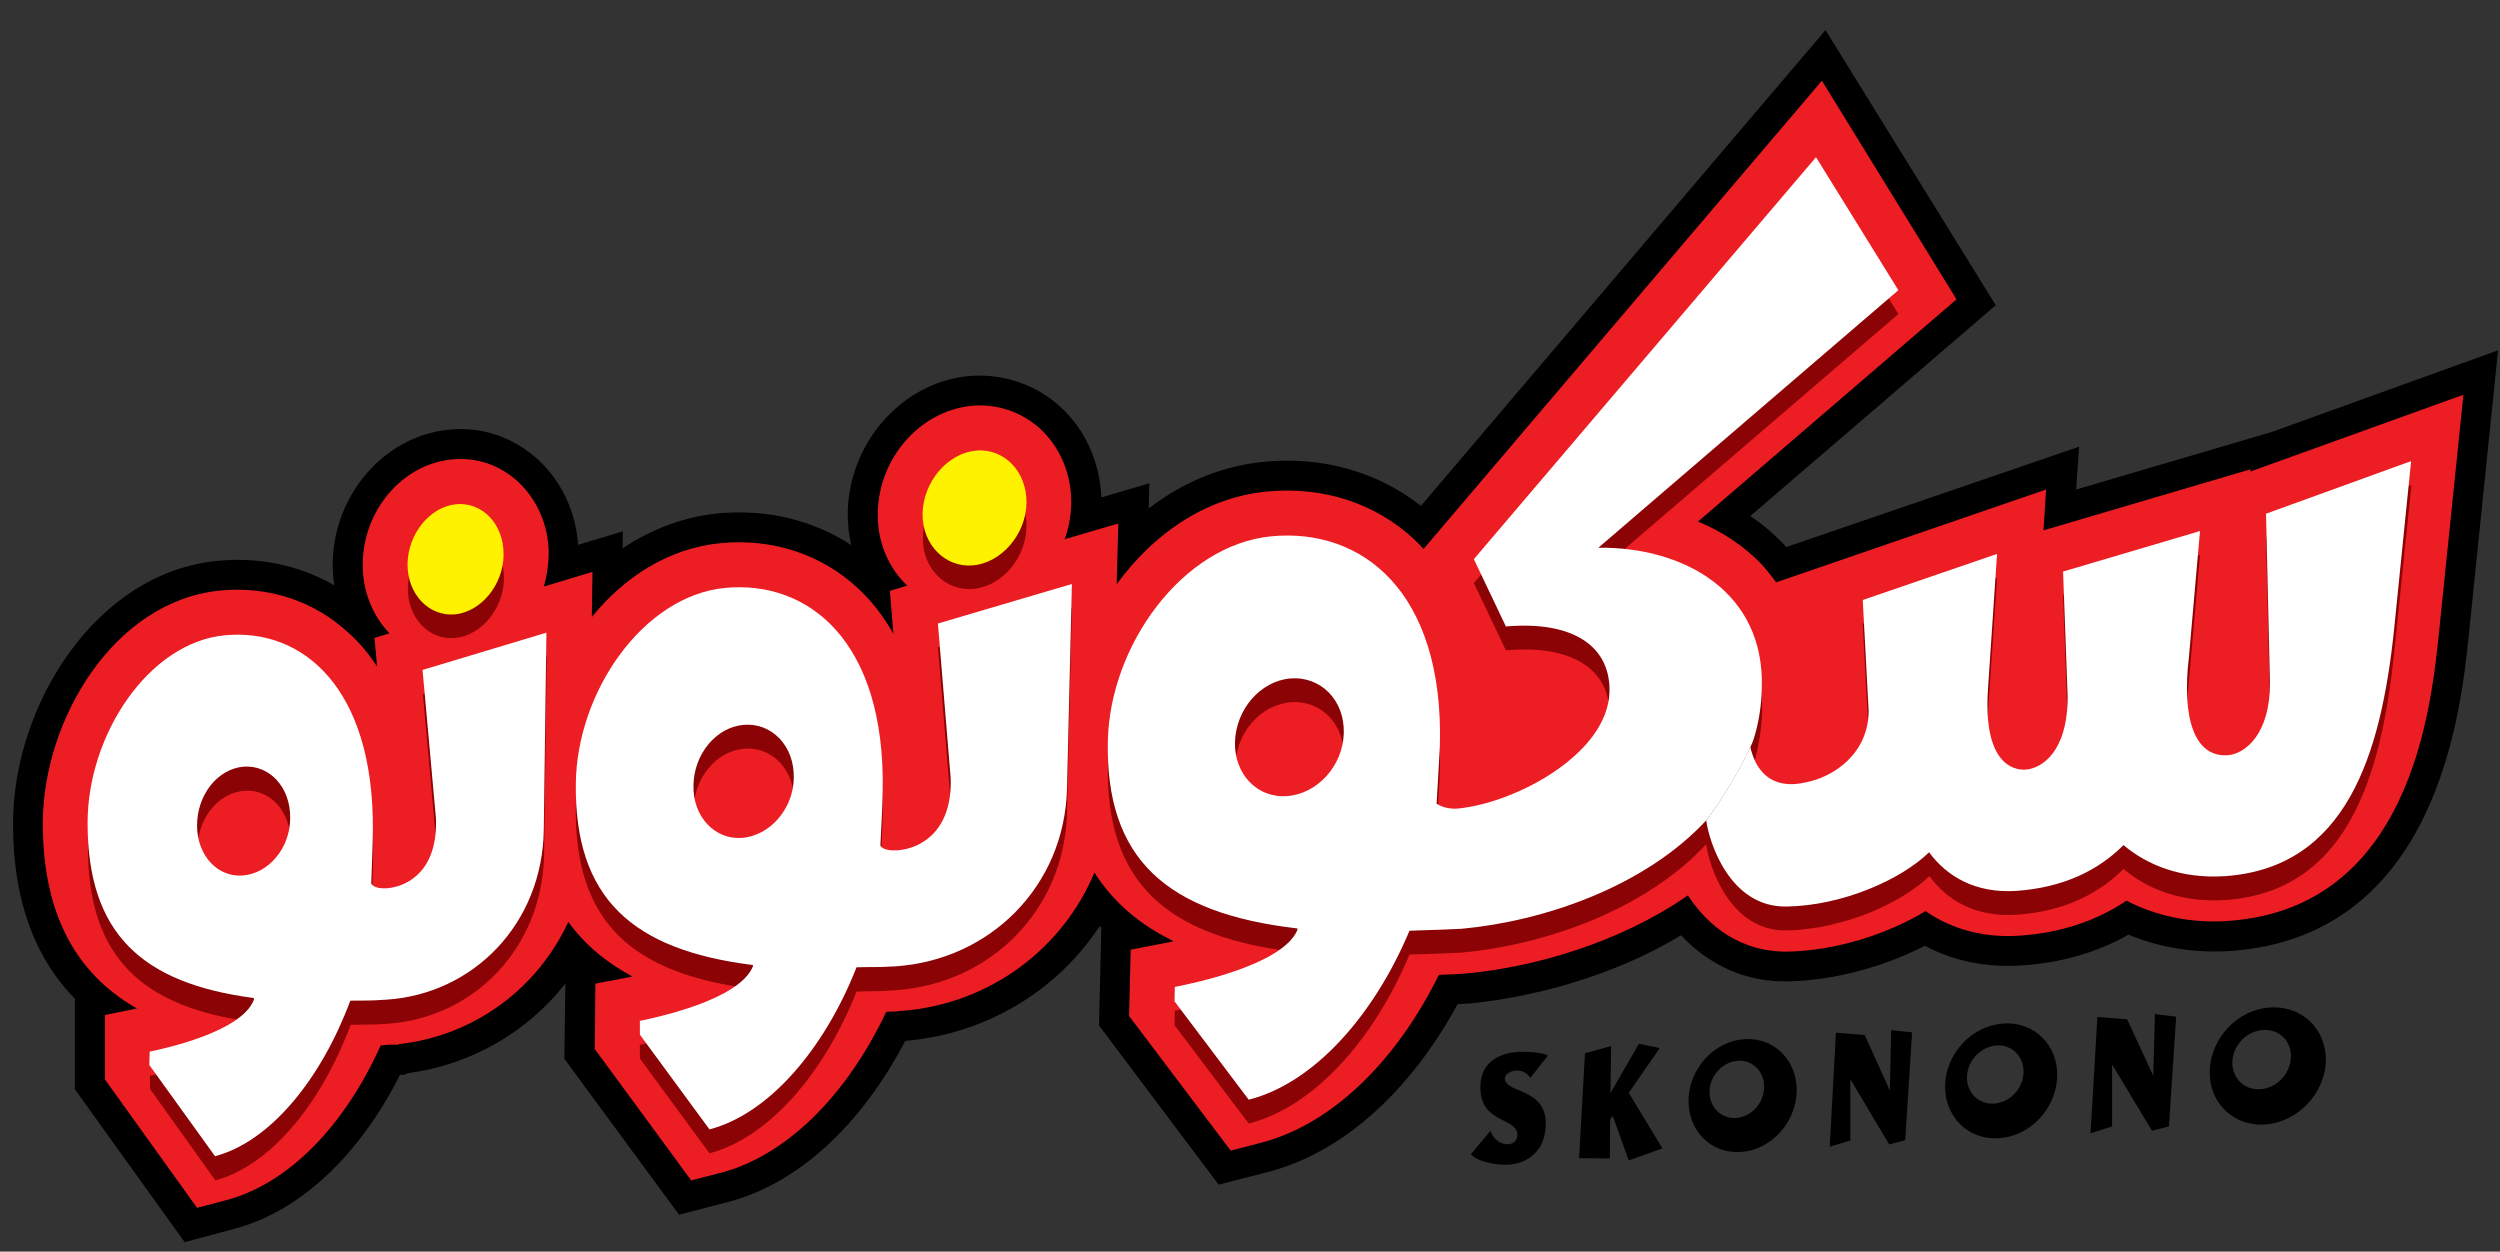
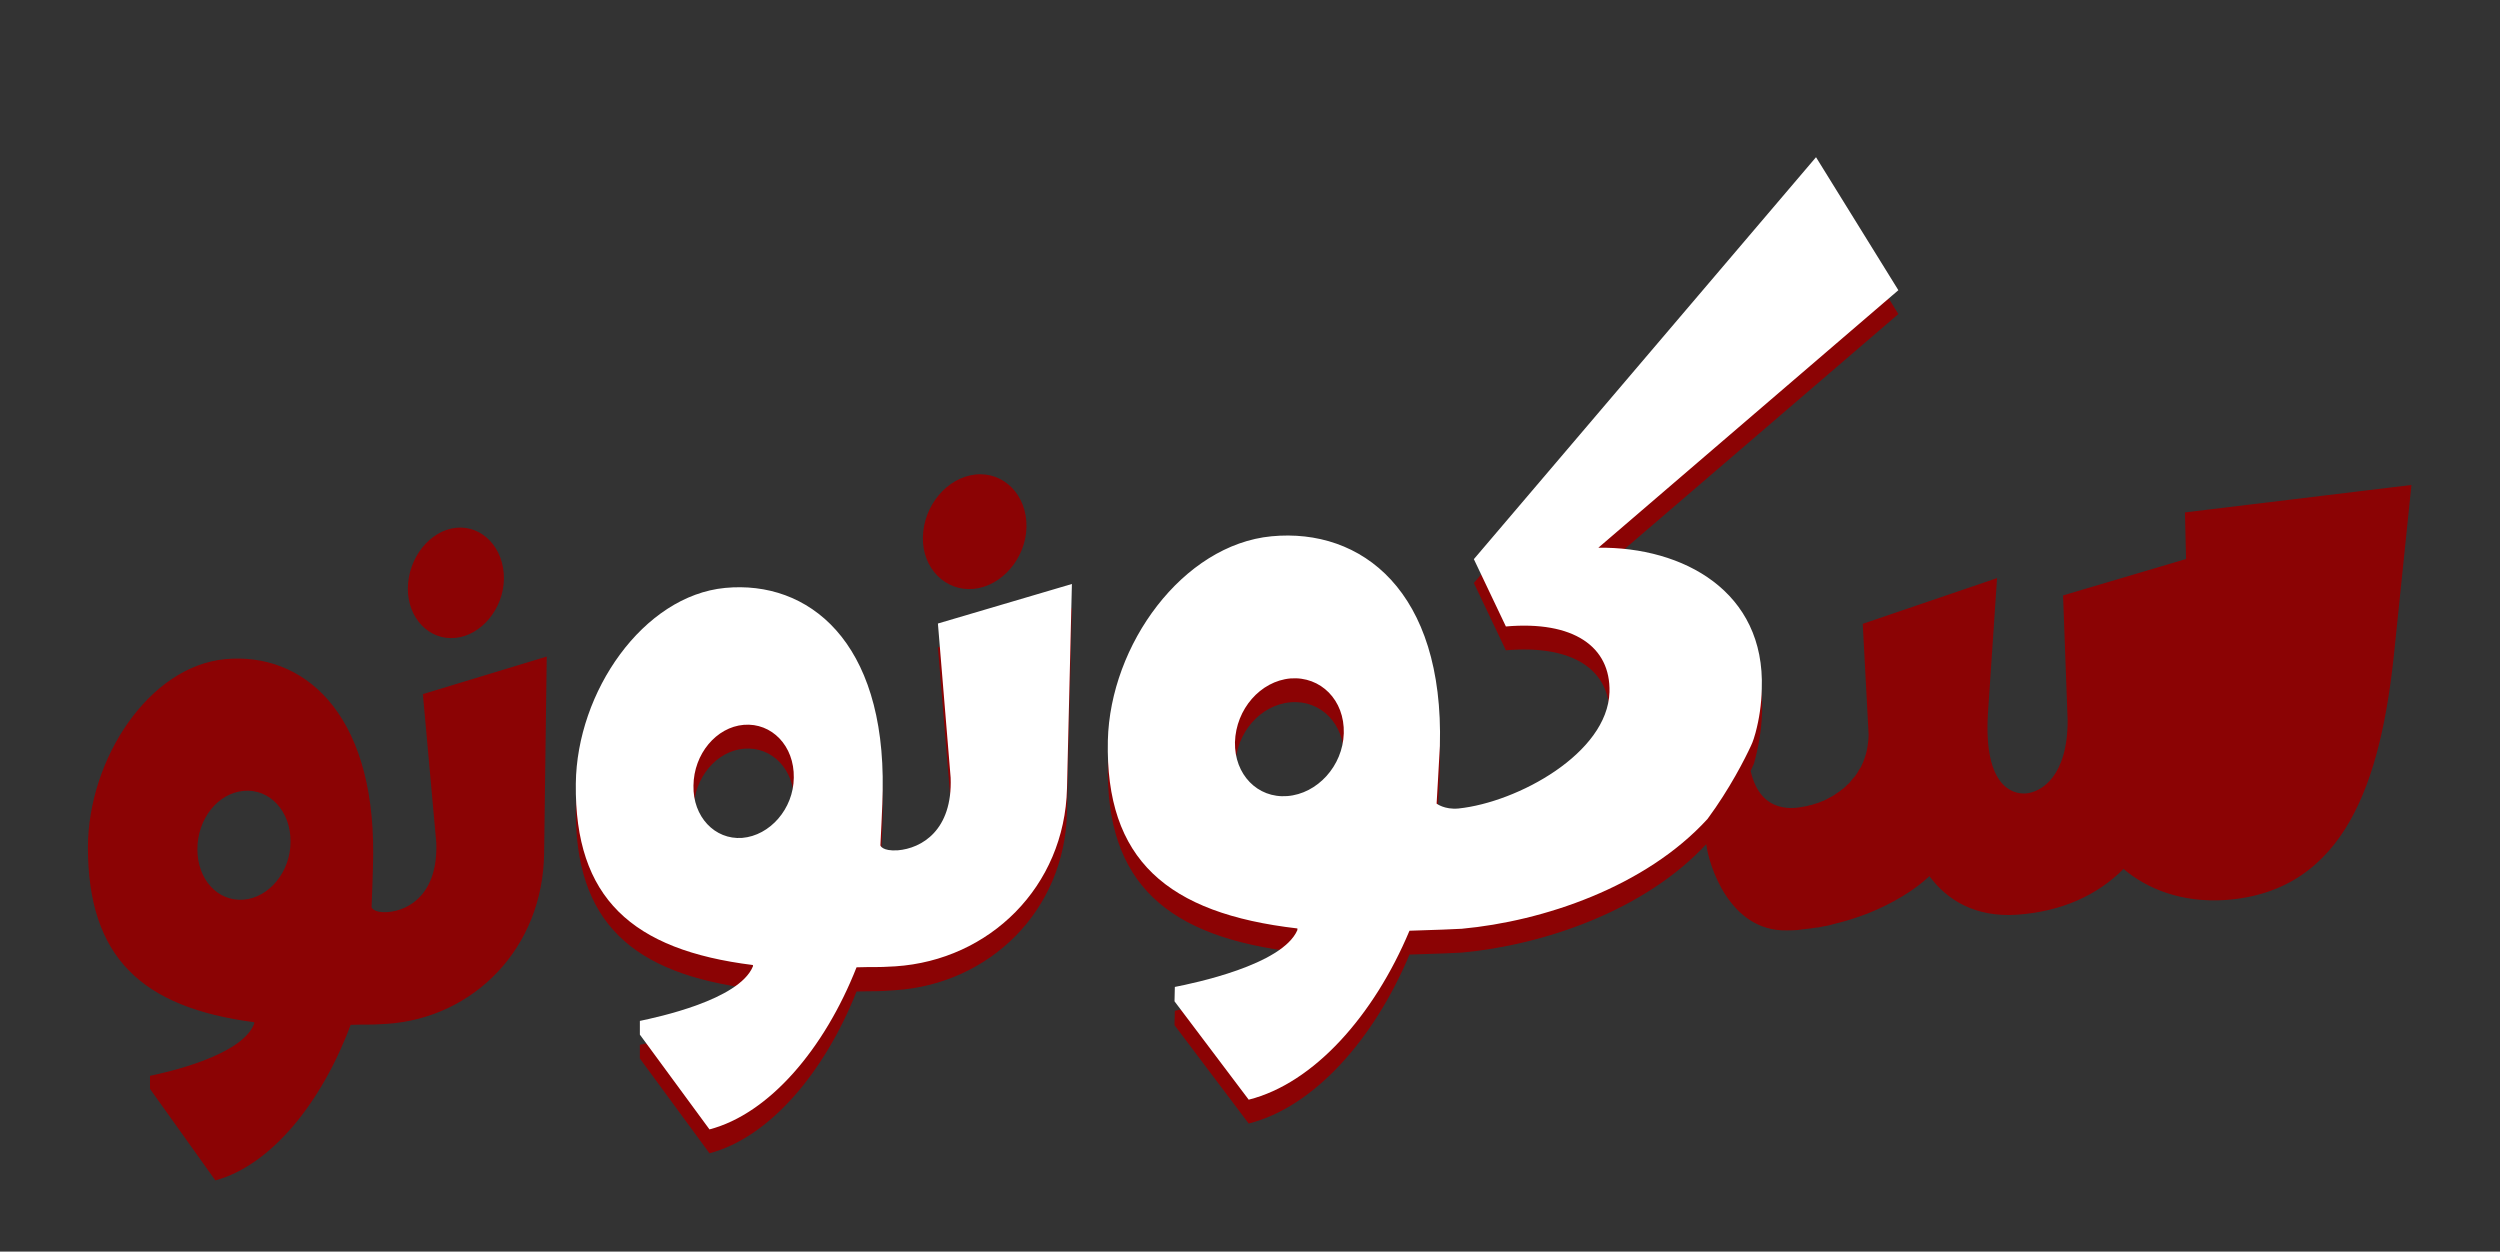
<svg xmlns="http://www.w3.org/2000/svg" version="1.2" viewBox="0 0 765 383" width="765" height="383">
  <rect x="0" y="0" width="765" height="383" fill="#333333" stroke="none" />
  <title>لوغو سكونونو</title>
  <defs>
    <clipPath clipPathUnits="userSpaceOnUse" id="cp1">
      <path d="m0 0h765v383h-765z" />
    </clipPath>
  </defs>
  <style>
		.s0 { fill: #000000 } 
		.s1 { fill: #ed1d24 } 
		.s2 { fill: #8b0304 } 
		.s3 { fill: #fff200 } 
		.s4 { fill: #ffffff } 
	</style>
  <g id="Page 1" clip-path="url(#cp1)">
-     <path id="Path 1" class="s0" d="m676.2 327.4c0.4-9.9 8.6-18.5 18.4-19.1 9.9-0.7 17.5 6.8 17.1 16.7-0.5 10-8.9 18.5-18.7 19.1-9.7 0.6-17.3-6.9-16.8-16.7zm15.4 5.9c5-0.3 9.2-4.6 9.4-9.7 0.3-5-3.6-8.8-8.6-8.4-4.9 0.3-9.1 4.6-9.3 9.6-0.2 5 3.6 8.8 8.5 8.5zm-49.8-22.1l9.1 0.7 8 17.3 0.5-18.9 6.5 0.8-2.2 33.6-5.2 1.3-12.2-20.3v19l-6.6 2.1zm-46.6 20.7c0.4-9.7 8.3-18.1 17.8-18.7 9.5-0.7 16.9 6.7 16.5 16.4-0.4 9.8-8.4 18.2-17.9 18.7-9.4 0.6-16.7-6.7-16.4-16.4zm15 5.8c4.8-0.3 8.8-4.5 9-9.4 0.2-5-3.5-8.7-8.3-8.4-4.8 0.4-8.8 4.6-9 9.5-0.2 4.9 3.5 8.6 8.3 8.3zm-48.4-21.7l8.8 0.7 7.7 17 0.4-18.5 6.4 0.7-2.1 33-4.9 1.3-11.9-20v18.8l-6.3 1.9zm-45.1 20.3c0.3-9.4 7.9-17.7 17-18.3 9.2-0.7 16.4 6.6 16.1 16.2-0.4 9.6-8.1 17.8-17.2 18.3-9.1 0.6-16.2-6.6-15.9-16.2zm14.5 5.8c4.6-0.3 8.5-4.4 8.6-9.3 0.2-4.8-3.4-8.5-8-8.2-4.7 0.3-8.5 4.5-8.7 9.3-0.1 4.8 3.5 8.5 8.1 8.2zm-37.7-0.6l-0.8 1-0.1 12-9.4-0.1 1.8-32.1 8-2.2-0.2 14.4 8.7-15.1 6.4 1.3-9.5 13.7 10.3 17-10.3 3.7zm-43.4 11.7l6-7.2c1.4 4.9 8.1 5.6 8.2 1.3 0.1-5.5-11.6-3.3-11.3-15 0.2-7.1 5.4-9.9 11.2-10.4 4.1-0.2 8 0.3 9.5 1.1-0.6 0.6-5.3 6.8-5.4 6.8-2.7-3.9-7.7-1.9-7.8 0.1-0.2 4.8 12.9 2.7 12.5 14.4-0.2 7.6-5.1 11.7-11.6 12.1-4.1 0.2-9.5-1.1-11.3-3.2z" />
-     <path id="Path 3" class="s0" d="m695.1 132.2l-59.8 17.6 0.9-13.1-89.6 30.7q-0.8-0.8-1.6-1.7-4.2-4.3-9.4-7.8l75.1-64.5-52.1-84.2-123.8 145.6c-13.2-10.4-30-15.2-47.9-13.5-12.7 1.2-24.8 6.1-35.4 14.3l0.2-7.7-14.7 4.3c-0.4-10.7-4.9-20.7-12.4-27.6-7.7-7.1-18.1-10.5-28.5-9.5-20.2 2.1-36.3 20.4-36.7 41.7 0 3.4 0.3 6.8 1.1 10-11.8-7.7-25.9-11.1-40.8-9.7-10.2 1-20.2 4.7-29.2 10.7l0.1-5.2-13.7 4.1c-0.7-10.1-5.1-19.5-12.3-26.1-7.6-6.9-17.3-10.2-27.4-9.1-19.7 2-35.2 20-35.4 41q0 3.4 0.5 6.6c-10.6-6.1-22.9-8.7-35.6-7.5-37.5 3.5-62.7 44.4-62.7 80.3-0.1 22.8 6.3 40.8 18.9 53.7v27.7l33.6 46.8 15.3-4.1c19.9-5.3 38.1-22.3 50.6-47.1h1.3l1.1-0.5c19.4-2.6 36.4-12.5 48.2-27.4l-0.3 23 35.1 47.7 15-3.9c21.2-5.5 40.7-23.4 54.2-49.3l1.1-0.1h0.1c24.1-2.4 45.4-15.4 58.3-35q0.2 0.2 0.5 0.4l-0.7 30 36.6 48.7 14.8-3.8c22.6-5.7 43.6-24.3 58.3-51.4 2.5-0.2 3.1-0.2 3.4-0.2 11.3-1.1 38.9-5.2 65-20.9 8.8 9.4 20.2 14.4 32.8 14.1 13.8-0.3 29-4.3 41.8-10.9 8.8 4.7 19 6.8 29.9 6 12-0.8 22.9-4 32.4-9.4 9.6 4 20.3 5.7 31.3 5 63.3-4.5 70.4-73.5 72.8-96.2l9-87.6z" />
-     <path id="Path 4" class="s1" d="m688.6 144.3l0.1-0.7-63.4 18.7 0.8-12.5-82.6 28.4q-2.3-3.2-5-6.1c-5.2-5.2-11.6-9.5-18.9-12.5l79.1-68-41.2-66.9-121.9 143.3q-1.4-1.6-2.8-2.9c-11.9-11.1-27.8-16.3-45-14.7-19 1.8-35 13.1-46.1 28.4l0.5-18.6-16.4 4.8c1.2-3.4 1.9-7 2-10.7 0.2-8.9-3.3-17.3-9.4-23-5.8-5.3-13.5-7.9-21.3-7.1-15.7 1.7-28.2 16-28.5 32.7-0.2 8.6 3.1 16.7 9 22.3l-5.3 1.6 1.1 13.2c-3.4-6.1-7.3-10.7-11-14.1-11.1-10.3-26-15.2-41.8-13.7-15.9 1.5-29.5 10.3-39.5 22.6l0.2-13.8-14.9 4.5c0.9-3 1.4-6.2 1.5-9.6 0.1-8.8-3.4-17-9.5-22.6-5.6-5.1-12.8-7.5-20.3-6.7-15.1 1.6-27 15.6-27.1 32-0.1 8.1 2.9 15.7 8.2 21.2l-4.6 1.4 0.8 8.8c-2.8-4.4-5.9-7.8-8.8-10.4-10.5-9.7-24.4-14.3-39.1-12.9-32.5 3.1-54.3 39.3-54.4 71.2 0 26.9 9.5 45.7 28.8 56.7l-9.8 2v19.7l28.2 39.3 9.1-2.4c18.7-5 35.9-22.4 47.1-47.3q1-0.1 2.3-0.2h2.8l0.5-0.2c23.2-2.6 42.4-17.1 51.8-37.4q7.4 10.2 19.6 16.7l-0.4 0.1-10.9 2.1-0.2 20 29.5 40.2 9-2.3c19.9-5.2 38.4-23.3 50.7-49.3 0.9 0 2-0.1 3.3-0.1q0.2-0.1 0.4-0.1l1.5-0.1h0.1c26.7-2.3 48.7-19.1 58.4-42.3q8.4 13.3 24.2 21-1.1 0.3-2.2 0.5l-10.9 2.1-0.5 20.3 31.1 41.2 8.8-2.3c21.4-5.3 41.5-24.3 54.9-51.5 3.6-0.1 7.2-0.3 8.3-0.4 20.4-1.9 46.7-9.2 67.9-23.9 6.3 9.6 16.3 17.4 30.6 17.2 14.3-0.3 30.1-5.1 42.1-12.4 8.1 5.6 18 8.3 29 7.5 12.5-0.9 23.3-4.5 32.5-10.7 9.2 4.8 20 7 31.2 6.2 55.7-3.9 62-65 64.4-87.9l7.5-73.1z" />
-     <path id="Path 5" class="s2" d="m287 198.1l41-12-1.5 62.5c-0.7 30.2-23.8 52.5-52.5 54.4q0 0 0 0c-6.7 0.5-5.7 0.2-11.9 0.4-9.8 24.8-26.7 44.7-45 49.5l-21.3-29v-4.2c5.2-1 30.4-6.4 34.6-16.6v-0.5c-37-4.6-54.6-20.4-54.2-55.5 0.3-28.1 20.6-57.5 45.7-59.8 25.4-2.4 49 16.2 48.2 61.8 0 3.9-0.7 16.9-0.7 16.9 0 0 0.5 1.9 5.3 1.5q0 0 0 0c7.3-0.5 16.8-6.1 16.2-22.2zm-44 47.2c0.1-9.9-6.8-16.9-15.3-16.2-8.5 0.7-15.3 8.9-15.5 18.6-0.1 9.5 6.5 16.6 15 16 8.5-0.7 15.6-8.9 15.8-18.4zm-113.6-32.9l37.9-11.5-0.8 60.1c-0.3 29.1-21.5 50.5-48.1 52.3q-0.1 0-0.1 0c-6.2 0.4-5.2 0.1-11 0.3-8.9 23.9-24.4 43-41.4 47.6l-20-28v-4c4.8-1 28.2-6.1 31.9-16v-0.4c-34.4-4.5-50.9-19.8-50.9-53.6 0.1-27 18.7-55.3 42-57.5 23.5-2.2 45.6 15.8 45.3 59.7 0 3.7-0.5 16.2-0.5 16.2 0 0 0.5 1.8 4.9 1.5q0 0 0 0c6.8-0.5 15.5-5.8 14.9-21.3zm-40.5 45.2c0.1-9.4-6.4-16.3-14.3-15.6-7.9 0.7-14.2 8.5-14.2 17.9 0 9.2 6.2 16 14.1 15.4 7.8-0.6 14.4-8.5 14.4-17.7zm649-109.2l-5.3 51.4c-4 38.6-14.7 73-51.6 75.6-13.4 0.9-24-3.4-31.2-9.5-8.1 8.1-18.9 13-32.5 14-13 0.9-21.6-4.6-26.9-11.8-4.4 4.2-11.1 8.3-18.8 11.4q0 0 0 0c-2.9 1.1-5.9 2.1-9 2.9q0 0-0.1 0-1.5 0.4-3 0.8-0.2 0-0.5 0.1-1.3 0.2-2.6 0.5-0.5 0-1 0.1-1.1 0.2-2.2 0.3-0.8 0.1-1.7 0.2-0.7 0.1-1.5 0.2-1.6 0.1-3.2 0.1c-17.6 0.4-23.9-20-24.7-26.4q0.2-0.2 0.4-0.4c-19 20.8-50.3 31.3-75.2 33.6-1 0.1-9.3 0.4-16 0.6-10.9 26-29.3 46.7-49.2 51.7l-22.7-30.1 0.1-4.4c5.6-1.1 32.9-6.7 37.5-17.4v-0.5c-39.9-4.6-58.7-21.1-58-57.5 0.7-29.3 22.9-59.9 50.1-62.5 27.5-2.6 52.8 16.7 51.5 64.2-0.1 4.1-1 17.6-1 17.6 0 0 2.4 1.9 6.7 1.5 18.1-1.9 45.6-16.9 46.2-35.6 0.4-14-11-21.9-31.7-20.1l-9.8-20.6 104.7-123 25.2 40.7-91.8 78.8c26-0.3 51.1 13.4 50.1 43.2-0.2 5.7-1.2 10.9-2.5 15.6q0 0 0 0 0 0 0 0c0 0-0.4 0.8-1 2.2 3.1 13.7 13.9 11.4 16.4 10.9q0.9-0.1 1.7-0.4 0.3 0 0.6-0.1 0.6-0.2 1.2-0.4 0.3-0.1 0.7-0.2 0.5-0.2 1-0.4 0.4-0.2 0.8-0.3 0.4-0.2 0.8-0.4 0.5-0.3 0.9-0.5 0.4-0.2 0.8-0.4 0.4-0.3 0.8-0.5 0.4-0.3 0.7-0.5 0.5-0.3 0.9-0.6 0.3-0.2 0.6-0.5 0.5-0.3 0.9-0.7 0.3-0.2 0.5-0.5 0.5-0.4 0.9-0.8 0.2-0.3 0.4-0.5 0.4-0.5 0.8-1 0.2-0.2 0.4-0.4 0.4-0.5 0.8-1.1 0.1-0.2 0.2-0.4 0.4-0.6 0.8-1.3 0 0 0.1-0.1c1.1-2.2 1.9-4.6 2.2-7.4q0.2-1.2 0.2-2.6l-1.8-33.9 41.1-14-2.8 41.6c-1.3 22.2 7.6 24.6 11.6 24.3 4.9-0.4 12.8-5.4 12.8-22.3l-1.4-38.3 41.9-12.4-3.4 38.7c-2.2 18.6 1.7 30.6 12 29.9 5.3-0.4 13-6.6 12.8-22.2l-1.2-51.7zm-326.7 83.3c0.3-10.2-7.1-17.6-16.3-16.8-9.2 0.8-16.7 9.3-16.9 19.5-0.2 9.8 6.8 17.2 16 16.5 9.2-0.7 17-9.2 17.2-19.2zm-113.3-51.5c8.6-0.8 16-9.3 16.2-18.9 0.2-9.9-7-17-15.6-16.1-8.6 0.9-15.9 9.4-16.1 19.2-0.2 9.5 6.9 16.6 15.5 15.8zm-173.1-0.2c0.1-9.4 6.8-17.7 14.8-18.5 7.9-0.8 14.7 6.1 14.6 15.6-0.1 9.2-7 17.4-14.9 18.1-8 0.8-14.6-6.1-14.5-15.2z" />
-     <path id="Path 6" fill-rule="evenodd" class="s3" d="m139.2 188c8-0.8 14.8-9 14.9-18.2 0.1-9.5-6.6-16.3-14.6-15.5-7.9 0.8-14.7 9-14.8 18.4 0 9.2 6.6 16 14.5 15.3zm158.6-15c8.6-0.8 16.1-9.4 16.3-19 0.2-9.8-7-17-15.6-16.1-8.6 0.9-16 9.5-16.2 19.3-0.1 9.5 7 16.6 15.5 15.8z" />
+     <path id="Path 5" class="s2" d="m287 198.1l41-12-1.5 62.5c-0.7 30.2-23.8 52.5-52.5 54.4q0 0 0 0c-6.7 0.5-5.7 0.2-11.9 0.4-9.8 24.8-26.7 44.7-45 49.5l-21.3-29v-4.2c5.2-1 30.4-6.4 34.6-16.6v-0.5c-37-4.6-54.6-20.4-54.2-55.5 0.3-28.1 20.6-57.5 45.7-59.8 25.4-2.4 49 16.2 48.2 61.8 0 3.9-0.7 16.9-0.7 16.9 0 0 0.5 1.9 5.3 1.5q0 0 0 0c7.3-0.5 16.8-6.1 16.2-22.2zm-44 47.2c0.1-9.9-6.8-16.9-15.3-16.2-8.5 0.7-15.3 8.9-15.5 18.6-0.1 9.5 6.5 16.6 15 16 8.5-0.7 15.6-8.9 15.8-18.4zm-113.6-32.9l37.9-11.5-0.8 60.1c-0.3 29.1-21.5 50.5-48.1 52.3q-0.1 0-0.1 0c-6.2 0.4-5.2 0.1-11 0.3-8.9 23.9-24.4 43-41.4 47.6l-20-28v-4c4.8-1 28.2-6.1 31.9-16v-0.4c-34.4-4.5-50.9-19.8-50.9-53.6 0.1-27 18.7-55.3 42-57.5 23.5-2.2 45.6 15.8 45.3 59.7 0 3.7-0.5 16.2-0.5 16.2 0 0 0.5 1.8 4.9 1.5q0 0 0 0c6.8-0.5 15.5-5.8 14.9-21.3zm-40.5 45.2c0.1-9.4-6.4-16.3-14.3-15.6-7.9 0.7-14.2 8.5-14.2 17.9 0 9.2 6.2 16 14.1 15.4 7.8-0.6 14.4-8.5 14.4-17.7zm649-109.2l-5.3 51.4c-4 38.6-14.7 73-51.6 75.6-13.4 0.9-24-3.4-31.2-9.5-8.1 8.1-18.9 13-32.5 14-13 0.9-21.6-4.6-26.9-11.8-4.4 4.2-11.1 8.3-18.8 11.4q0 0 0 0c-2.9 1.1-5.9 2.1-9 2.9q0 0-0.1 0-1.5 0.4-3 0.8-0.2 0-0.5 0.1-1.3 0.2-2.6 0.5-0.5 0-1 0.1-1.1 0.2-2.2 0.3-0.8 0.1-1.7 0.2-0.7 0.1-1.5 0.2-1.6 0.1-3.2 0.1c-17.6 0.4-23.9-20-24.7-26.4q0.2-0.2 0.4-0.4c-19 20.8-50.3 31.3-75.2 33.6-1 0.1-9.3 0.4-16 0.6-10.9 26-29.3 46.7-49.2 51.7l-22.7-30.1 0.1-4.4c5.6-1.1 32.9-6.7 37.5-17.4v-0.5c-39.9-4.6-58.7-21.1-58-57.5 0.7-29.3 22.9-59.9 50.1-62.5 27.5-2.6 52.8 16.7 51.5 64.2-0.1 4.1-1 17.6-1 17.6 0 0 2.4 1.9 6.7 1.5 18.1-1.9 45.6-16.9 46.2-35.6 0.4-14-11-21.9-31.7-20.1l-9.8-20.6 104.7-123 25.2 40.7-91.8 78.8c26-0.3 51.1 13.4 50.1 43.2-0.2 5.7-1.2 10.9-2.5 15.6q0 0 0 0 0 0 0 0c0 0-0.4 0.8-1 2.2 3.1 13.7 13.9 11.4 16.4 10.9q0.9-0.1 1.7-0.4 0.3 0 0.6-0.1 0.6-0.2 1.2-0.4 0.3-0.1 0.7-0.2 0.5-0.2 1-0.4 0.4-0.2 0.8-0.3 0.4-0.2 0.8-0.4 0.5-0.3 0.9-0.5 0.4-0.2 0.8-0.4 0.4-0.3 0.8-0.5 0.4-0.3 0.7-0.5 0.5-0.3 0.9-0.6 0.3-0.2 0.6-0.5 0.5-0.3 0.9-0.7 0.3-0.2 0.5-0.5 0.5-0.4 0.9-0.8 0.2-0.3 0.4-0.5 0.4-0.5 0.8-1 0.2-0.2 0.4-0.4 0.4-0.5 0.8-1.1 0.1-0.2 0.2-0.4 0.4-0.6 0.8-1.3 0 0 0.1-0.1c1.1-2.2 1.9-4.6 2.2-7.4q0.2-1.2 0.2-2.6l-1.8-33.9 41.1-14-2.8 41.6c-1.3 22.2 7.6 24.6 11.6 24.3 4.9-0.4 12.8-5.4 12.8-22.3l-1.4-38.3 41.9-12.4-3.4 38.7l-1.2-51.7zm-326.7 83.3c0.3-10.2-7.1-17.6-16.3-16.8-9.2 0.8-16.7 9.3-16.9 19.5-0.2 9.8 6.8 17.2 16 16.5 9.2-0.7 17-9.2 17.2-19.2zm-113.3-51.5c8.6-0.8 16-9.3 16.2-18.9 0.2-9.9-7-17-15.6-16.1-8.6 0.9-15.9 9.4-16.1 19.2-0.2 9.5 6.9 16.6 15.5 15.8zm-173.1-0.2c0.1-9.4 6.8-17.7 14.8-18.5 7.9-0.8 14.7 6.1 14.6 15.6-0.1 9.2-7 17.4-14.9 18.1-8 0.8-14.6-6.1-14.5-15.2z" />
    <path id="Path 7" class="s4" d="m537.2 224.2c1.1-4.1 1.8-8.6 1.9-13.4 1.1-29.8-24-43.5-50-43.2l91.8-78.8-25.2-40.7-104.7 123 9.8 20.6c20.6-1.8 32.1 6.1 31.7 20.1-0.6 18.7-28.1 33.7-46.2 35.6-4.3 0.4-6.7-1.5-6.7-1.5 0 0 0.8-13.5 1-17.6 1.3-47.5-24-66.8-51.5-64.2-27.2 2.6-49.4 33.2-50.1 62.5-0.8 36.4 18.1 52.9 58 57.5v0.5c-4.6 10.7-31.9 16.3-37.5 17.4l-0.1 4.4 22.7 30.1c19.9-5 38.3-25.7 49.2-51.7 6.7-0.2 15-0.5 16-0.6 24.9-2.3 56.2-12.8 75.2-33.6 6.8-9.2 11.5-18.5 13.3-22.4 0.6-1.2 1.2-3.2 1.4-4zm-143.3 19.4c-9.1 0.7-16.2-6.6-16-16.5 0.3-10.1 7.8-18.7 17-19.5 9.2-0.7 16.6 6.6 16.3 16.8-0.3 10-8.1 18.5-17.3 19.2z" />
-     <path id="Path 8" fill-rule="evenodd" class="s4" d="m737.8 141.1l-5.2 51.4c-4 38.6-14.7 73-51.7 75.6-13.4 0.9-23.9-3.4-31.1-9.5-8.1 8.1-18.9 13-32.6 14-12.9 0.9-21.6-4.6-26.9-11.8-8.6 8.4-26.5 16.3-43.5 16.6-17.6 0.4-23.9-20-24.7-26.4q0.2-0.2 0.4-0.4c6.6-9 11.2-18 13.1-22 3.2 13.7 14 11.4 16.5 10.9 9.5-1.7 19.7-9.3 19.7-22l-1.8-33.9 41.1-14.1-2.8 41.7c-1.4 22.2 7.6 24.6 11.6 24.3 4.9-0.4 12.8-5.4 12.8-22.3l-1.4-38.3 41.9-12.4-3.4 38.7c-2.2 18.6 1.7 30.6 11.9 29.9 5.4-0.4 13-6.6 12.9-22.2l-1.2-51.7zm-608.5 63.9l37.9-11.4-0.8 60.1c-0.3 29-21.6 50.5-48.2 52.2q0 0 0 0 0 0 0 0c-6.2 0.4-5.2 0.2-11 0.3-8.9 23.9-24.4 43.1-41.4 47.6l-20.1-27.9 0.1-4.1c4.8-1 28.2-6.1 31.9-15.9v-0.5c-34.4-4.5-50.9-19.8-50.9-53.6 0-27 18.7-55.2 42-57.4 23.5-2.3 45.6 15.7 45.3 59.6 0 3.7-0.5 16.3-0.5 16.3 0 0 0.5 1.8 4.9 1.5q0 0 0 0 0 0 0 0c6.8-0.6 15.5-5.9 14.9-21.4zm-40.5 45.3c0.1-9.5-6.4-16.3-14.3-15.7-7.9 0.7-14.2 8.6-14.2 18 0 9.1 6.2 15.9 14 15.3 7.9-0.6 14.5-8.4 14.5-17.6z" />
    <path id="Path 9" class="s4" d="m290.9 238c0.6 16.1-8.9 21.6-16.2 22.2q0 0 0 0 0 0 0 0c-4.8 0.3-5.3-1.5-5.3-1.5 0 0 0.7-13.1 0.7-16.9 0.8-45.7-22.8-64.3-48.2-61.9-25.1 2.4-45.4 31.8-45.7 59.9-0.4 35 17.2 50.9 54.2 55.5v0.4c-4.2 10.3-29.4 15.6-34.6 16.7v4.2l21.3 29c18.3-4.8 35.2-24.7 45-49.6 6.2-0.2 5.2 0.1 11.9-0.3q0 0 0 0c28.7-1.9 51.8-24.3 52.5-54.5l1.5-62.5-41 12.1zm-63.8 18.4c-8.4 0.6-15.1-6.5-14.9-16 0.1-9.7 7-17.9 15.4-18.6 8.5-0.7 15.5 6.4 15.3 16.2-0.1 9.5-7.3 17.7-15.8 18.4z" />
  </g>
</svg>